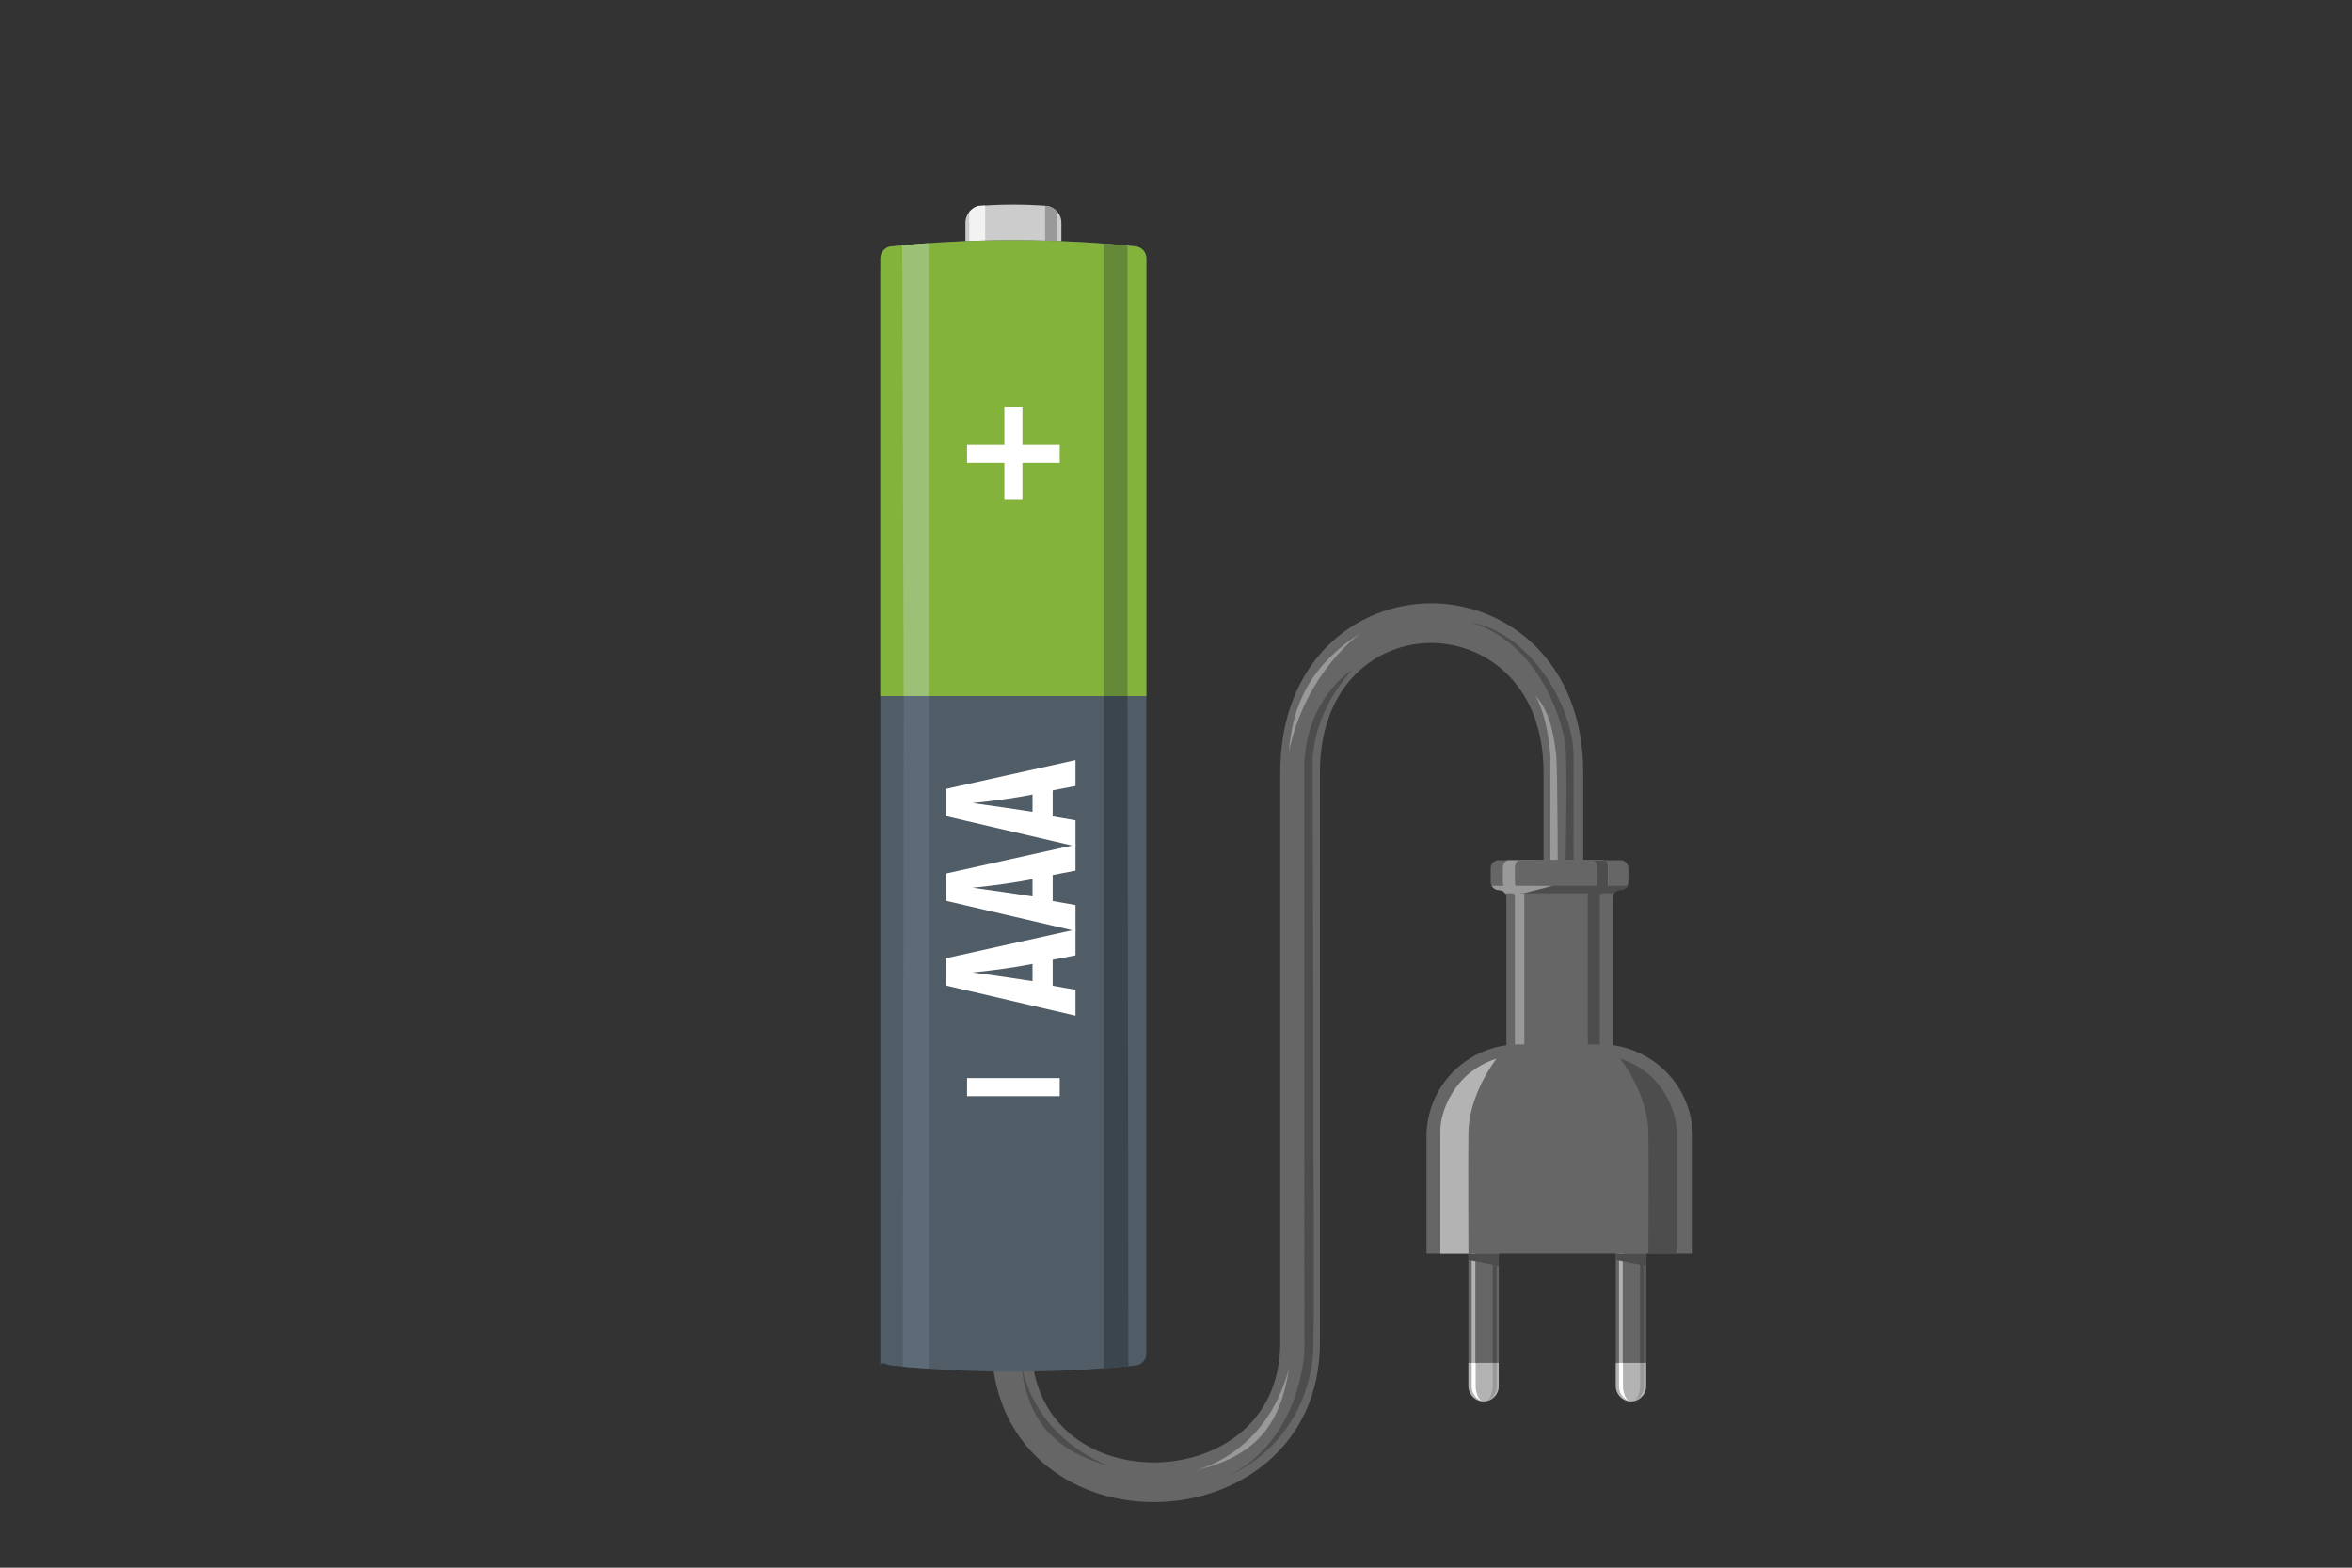
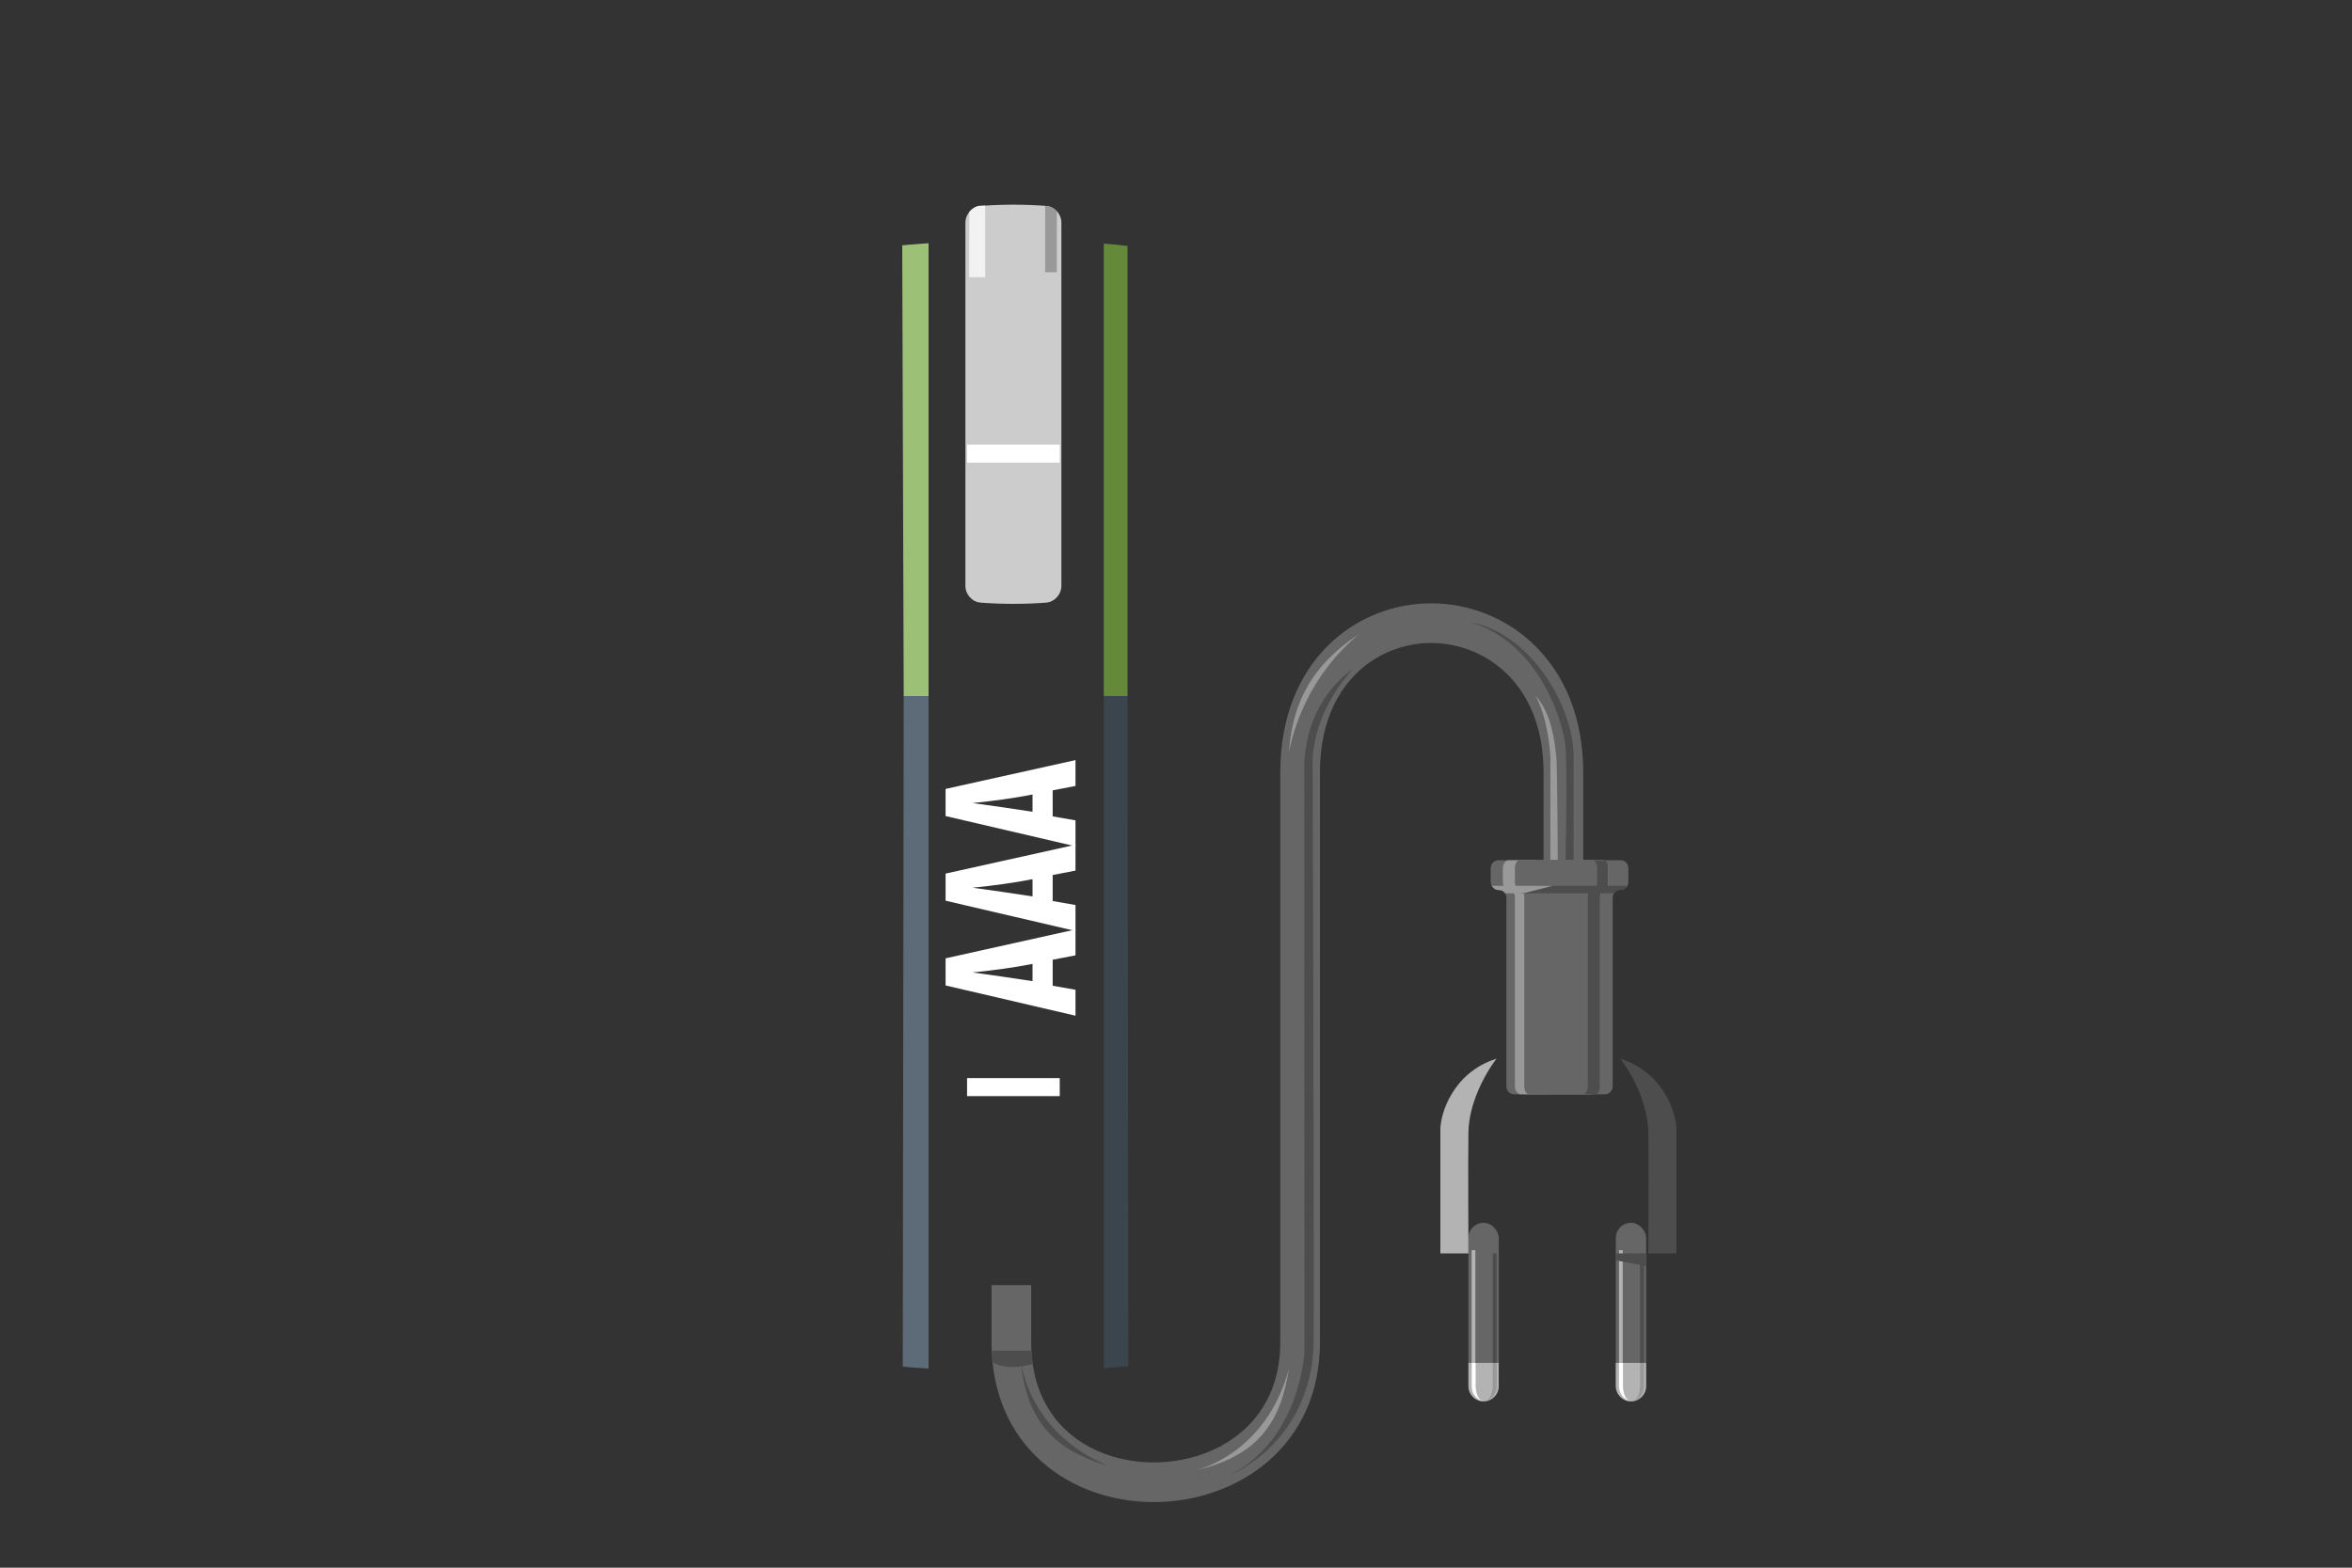
<svg xmlns="http://www.w3.org/2000/svg" id="Artwork" viewBox="0 0 300 200">
  <rect x="0" y="0" width="300" height="200" fill="#333333" stroke="none" />
  <defs>
    <style>
      .cls-1 {
        fill: #505d67;
      }

      .cls-2 {
        fill: #fff;
      }

      .cls-3 {
        fill: #4d4d4d;
      }

      .cls-4 {
        fill: #9cc176;
      }

      .cls-5 {
        fill: #5c6b77;
      }

      .cls-6 {
        fill: #648a39;
      }

      .cls-7 {
        fill: #999;
      }

      .cls-8 {
        fill: #ccc;
      }

      .cls-9 {
        fill: #b3b3b3;
      }

      .cls-10 {
        fill: #3b454d;
      }

      .cls-11 {
        fill: #666;
      }

      .cls-12 {
        fill: #f2f2f2;
      }

      .cls-13 {
        fill: #84b33b;
      }
    </style>
  </defs>
  <g>
    <path class="cls-11" d="M196.88,98.53v12.79h5.06v-12.79c0-14.15-9.76-21.56-19.4-21.56s-19.24,7.4-19.24,21.56v72.73c0,10.52-8.36,15.31-16.13,15.31s-15.64-4.73-15.64-15.31v-7.31h-5.06v7.31c0,6.31,2.26,11.61,6.53,15.33,3.74,3.25,8.77,5.04,14.17,5.04,10.53,0,21.19-7,21.19-20.37V98.53c0-11.33,7.35-16.5,14.18-16.5s14.34,5.16,14.34,16.5Z" />
    <path class="cls-3" d="M199.69,109.74s.27-12.51-.04-14.8c-.5-3.65-3.63-12.99-12.07-15.55,7.39,1.33,12.82,10.14,13.13,16.62v13.73h-1.02Z" />
    <path class="cls-7" d="M198.71,113.96s-.03-16.32-.22-17.67-.49-5.21-2.63-7.53c1.76,3.22,1.97,8.34,1.89,8.33v13.83s.96,3.04,.96,3.04Z" />
    <g>
      <rect class="cls-11" x="187.3" y="156" width="3.87" height="22.78" rx="1.93" ry="1.93" />
      <rect class="cls-3" x="190.4" y="159.9" width=".5" height="13.98" />
      <rect class="cls-9" x="187.71" y="159.49" width=".47" height="14.39" />
-       <polygon class="cls-3" points="187.3 160.79 191.17 161.53 191.17 159.9 187.3 159.9 187.3 160.79" />
      <path class="cls-9" d="M187.3,173.87v2.98c0,1.07,.87,1.93,1.93,1.93s1.93-.87,1.93-1.93v-2.98h-3.87Z" />
      <path class="cls-7" d="M190.4,173.87v2.97s0,1.59-.91,1.93c.55-.16,1.4-.74,1.41-1.9s0-2.99,0-2.99h-.5Z" />
      <path class="cls-2" d="M188.22,173.87v2.97s0,1.59,.91,1.93c-.55-.16-1.4-.74-1.41-1.9s0-2.99,0-2.99h.5Z" />
      <g>
        <rect class="cls-11" x="206.1" y="156" width="3.87" height="22.78" rx="1.93" ry="1.93" />
        <rect class="cls-3" x="209.19" y="159.9" width=".5" height="13.98" />
        <rect class="cls-9" x="206.51" y="159.49" width=".47" height="14.39" />
        <polygon class="cls-3" points="206.1 160.79 209.96 161.53 209.96 159.9 206.1 159.9 206.1 160.79" />
        <path class="cls-9" d="M206.1,173.87v2.98c0,1.07,.87,1.93,1.93,1.93s1.93-.87,1.93-1.93v-2.98h-3.87Z" />
        <path class="cls-7" d="M209.19,173.87v2.97s0,1.59-.91,1.93c.55-.16,1.4-.74,1.41-1.9s0-2.99,0-2.99h-.5Z" />
        <path class="cls-2" d="M207.01,173.87v2.97s0,1.59,.91,1.93c-.55-.16-1.4-.74-1.41-1.9s0-2.99,0-2.99h.5Z" />
      </g>
      <path class="cls-11" d="M206.71,109.74h-15.57c-.55,0-1,.45-1,1v1.77c0,.55,.45,1,1,1h0c.55,0,1,.45,1,1v24.1c0,.55,.45,1,1,1h11.56c.55,0,1-.45,1-1v-24.1c0-.55,.45-1,1-1h0c.55,0,1-.45,1-1v-1.77c0-.55-.45-1-1-1Z" />
      <path class="cls-7" d="M204.41,109.74h-11.95c-.42,0-.77,.45-.77,1v1.77c0,.55,.34,1,.77,1h0c.42,0,.77,.45,.77,1v24.1c0,.55,.34,1,.77,1h8.88c.42,0,.77-.45,.77-1v-24.1c0-.55,.34-1,.77-1h0c.42,0,.77-.45,.77-1v-1.77c0-.55-.34-1-.77-1Z" />
      <path class="cls-3" d="M204.62,109.74h-8.63c-.31,0-.55,.45-.55,1v1.77c0,.55,.25,1,.55,1h0c.31,0,.55,.45,.55,1v24.1c0,.55,.25,1,.55,1h6.41c.31,0,.55-.45,.55-1v-24.1c0-.55,.25-1,.55-1h0c.31,0,.55-.45,.55-1v-1.77c0-.55-.25-1-.55-1Z" />
      <path class="cls-11" d="M203.1,109.74h-9.27c-.33,0-.6,.45-.6,1v1.77c0,.55,.27,1,.6,1h0c.33,0,.6,.45,.6,1v24.1c0,.55,.27,1,.6,1h6.89c.33,0,.6-.45,.6-1v-24.1c0-.55,.27-1,.6-1h0c.33,0,.6-.45,.6-1v-1.77c0-.55-.27-1-.6-1Z" />
-       <path class="cls-11" d="M193.71,133.24h10.43c6.49,0,11.77,5.27,11.77,11.77v14.89h-33.96v-14.89c0-6.49,5.27-11.77,11.77-11.77Z" />
      <path class="cls-9" d="M183.72,159.9v-15.8c0-1.92,1.5-7.23,7.16-9.04-1.76,2.35-3.52,5.95-3.58,9.4-.06,3.45,0,15.44,0,15.44h-3.58Z" />
      <path class="cls-3" d="M213.83,159.9s0-13.88,0-15.8-1.5-7.23-7.16-9.04c1.76,2.35,3.52,5.95,3.58,9.4s0,15.44,0,15.44h3.58Z" />
      <path class="cls-3" d="M195.99,113.01h11.56s.08,.34-.63,.48-.73,.12-1.04,.47c-.32,.02-12.02,0-12.02,0l2.13-.94Z" />
      <path class="cls-7" d="M198,113.01h-7.74s.33,.48,.69,.52c.72,.08,.72,.08,1.03,.43,.32,.02,2.35,0,2.35,0l3.68-.94Z" />
    </g>
    <path class="cls-3" d="M172.47,85.44s-5.78,3.53-6.11,12.06l.02,74.84s-.36,11.57-10.11,16.16c8.75-3.92,11.15-11.71,11.27-16.75,.11-4.42-.11-75.08-.11-75.08,.41-5.59,3.56-9.55,5.03-11.22Z" />
    <path class="cls-7" d="M173.58,80.75s-7.08,4.97-9.17,15.17c.42-6,2.75-11.08,9.17-15.17Z" />
    <path class="cls-7" d="M152.41,187.59s9.06-1.87,12.01-13.04c-1,6.52-3.65,11.2-12.01,13.04Z" />
    <path class="cls-3" d="M130.2,173.41s.62,9.23,11.29,13.66c-6.32-1.87-10.61-5.13-11.29-13.66Z" />
    <path class="cls-3" d="M126.58,173.76s1.56,1.23,5.17,.26c-.21-1.4-.19-1.69-.19-1.69h-5.09l.11,1.43Z" />
  </g>
  <g>
    <path class="cls-8" d="M133.45,76.88c-2.79,.21-5.59,.21-8.38,0-1.07-.08-1.93-1.05-1.93-2.12V28.39c0-1.07,.86-2.03,1.93-2.12,2.79-.21,5.59-.21,8.38,0,1.07,.08,1.93,1.05,1.93,2.12v46.37c0,1.07-.86,2.03-1.93,2.12Z" />
    <path class="cls-12" d="M125.66,26.23c-.25,.01-.5,.02-.75,.03-.47,.03-1.06,.49-1.27,.76l-.02,8.35h2.04v-9.14Z" />
    <path class="cls-7" d="M134.8,26.95c-.35-.38-.82-.63-1.35-.67-.05,0-.1,0-.14,0v8.45h1.49v-7.77Z" />
-     <path class="cls-1" d="M144.85,174.2c-10.37,1.05-20.82,1.05-31.19,0-.78-.08-1.37-.73-1.37,.22V34.69c0-2.52,.59-3.17,1.37-3.25,10.37-1.05,20.82-1.05,31.19,0,.78,.08,1.37,.73,1.37,1.52,0,40.21,0,102.98,0,139.72,0,.78-.59,1.44-1.37,1.52Z" />
-     <path class="cls-13" d="M144.85,31.44c-2.33-.24-4.65-.42-6.99-.55-8.07-.45-16.16-.27-24.2,.55-.78,.08-1.37,.73-1.37,1.52v55.84h33.93c0-13.99,0-41.85,0-55.84,0-.78-.59-1.44-1.37-1.52Z" />
    <g>
      <rect class="cls-2" x="123.35" y="56.72" width="11.82" height="2.3" />
-       <rect class="cls-2" x="128.11" y="51.96" width="2.3" height="11.82" />
    </g>
    <rect class="cls-2" x="123.35" y="137.54" width="11.82" height="2.3" />
    <g>
      <path class="cls-6" d="M140.79,88.8V31.08s2.68,.23,3.03,.3v57.42h-3.03Z" />
      <path class="cls-10" d="M140.79,88.8v85.76c.54-.06,2.71-.18,3.14-.29l-.11-85.47h-3.03Z" />
    </g>
    <path class="cls-4" d="M118.44,88.81V31.03s-2.99,.21-3.36,.27l.19,57.51h3.18Z" />
    <path class="cls-5" d="M118.44,88.81v85.79c-.56-.06-2.84-.16-3.29-.27l.12-85.53h3.18Z" />
    <g>
      <path class="cls-2" d="M137.18,129.58l-16.57-3.86v-3.46l16.57-3.68v3.3l-2.91,.56v3.32l2.91,.51v3.3Zm-5.48-4.41v-2.2c-1.16,.23-2.37,.43-3.64,.61-1.27,.18-2.6,.34-4.01,.48,1.24,.17,2.5,.34,3.77,.53s2.57,.38,3.87,.58Z" />
      <path class="cls-2" d="M137.18,118.77l-16.57-3.86v-3.46l16.57-3.68v3.3l-2.91,.56v3.32l2.91,.51v3.3Zm-5.48-4.41v-2.2c-1.16,.23-2.37,.43-3.64,.61-1.27,.18-2.6,.34-4.01,.48,1.24,.17,2.5,.34,3.77,.53s2.57,.38,3.87,.58Z" />
      <path class="cls-2" d="M137.18,107.97l-16.57-3.86v-3.46l16.57-3.68v3.3l-2.91,.56v3.32l2.91,.51v3.3Zm-5.48-4.41v-2.2c-1.16,.23-2.37,.43-3.64,.61-1.27,.18-2.6,.34-4.01,.48,1.24,.17,2.5,.34,3.77,.53s2.57,.38,3.87,.58Z" />
    </g>
  </g>
</svg>